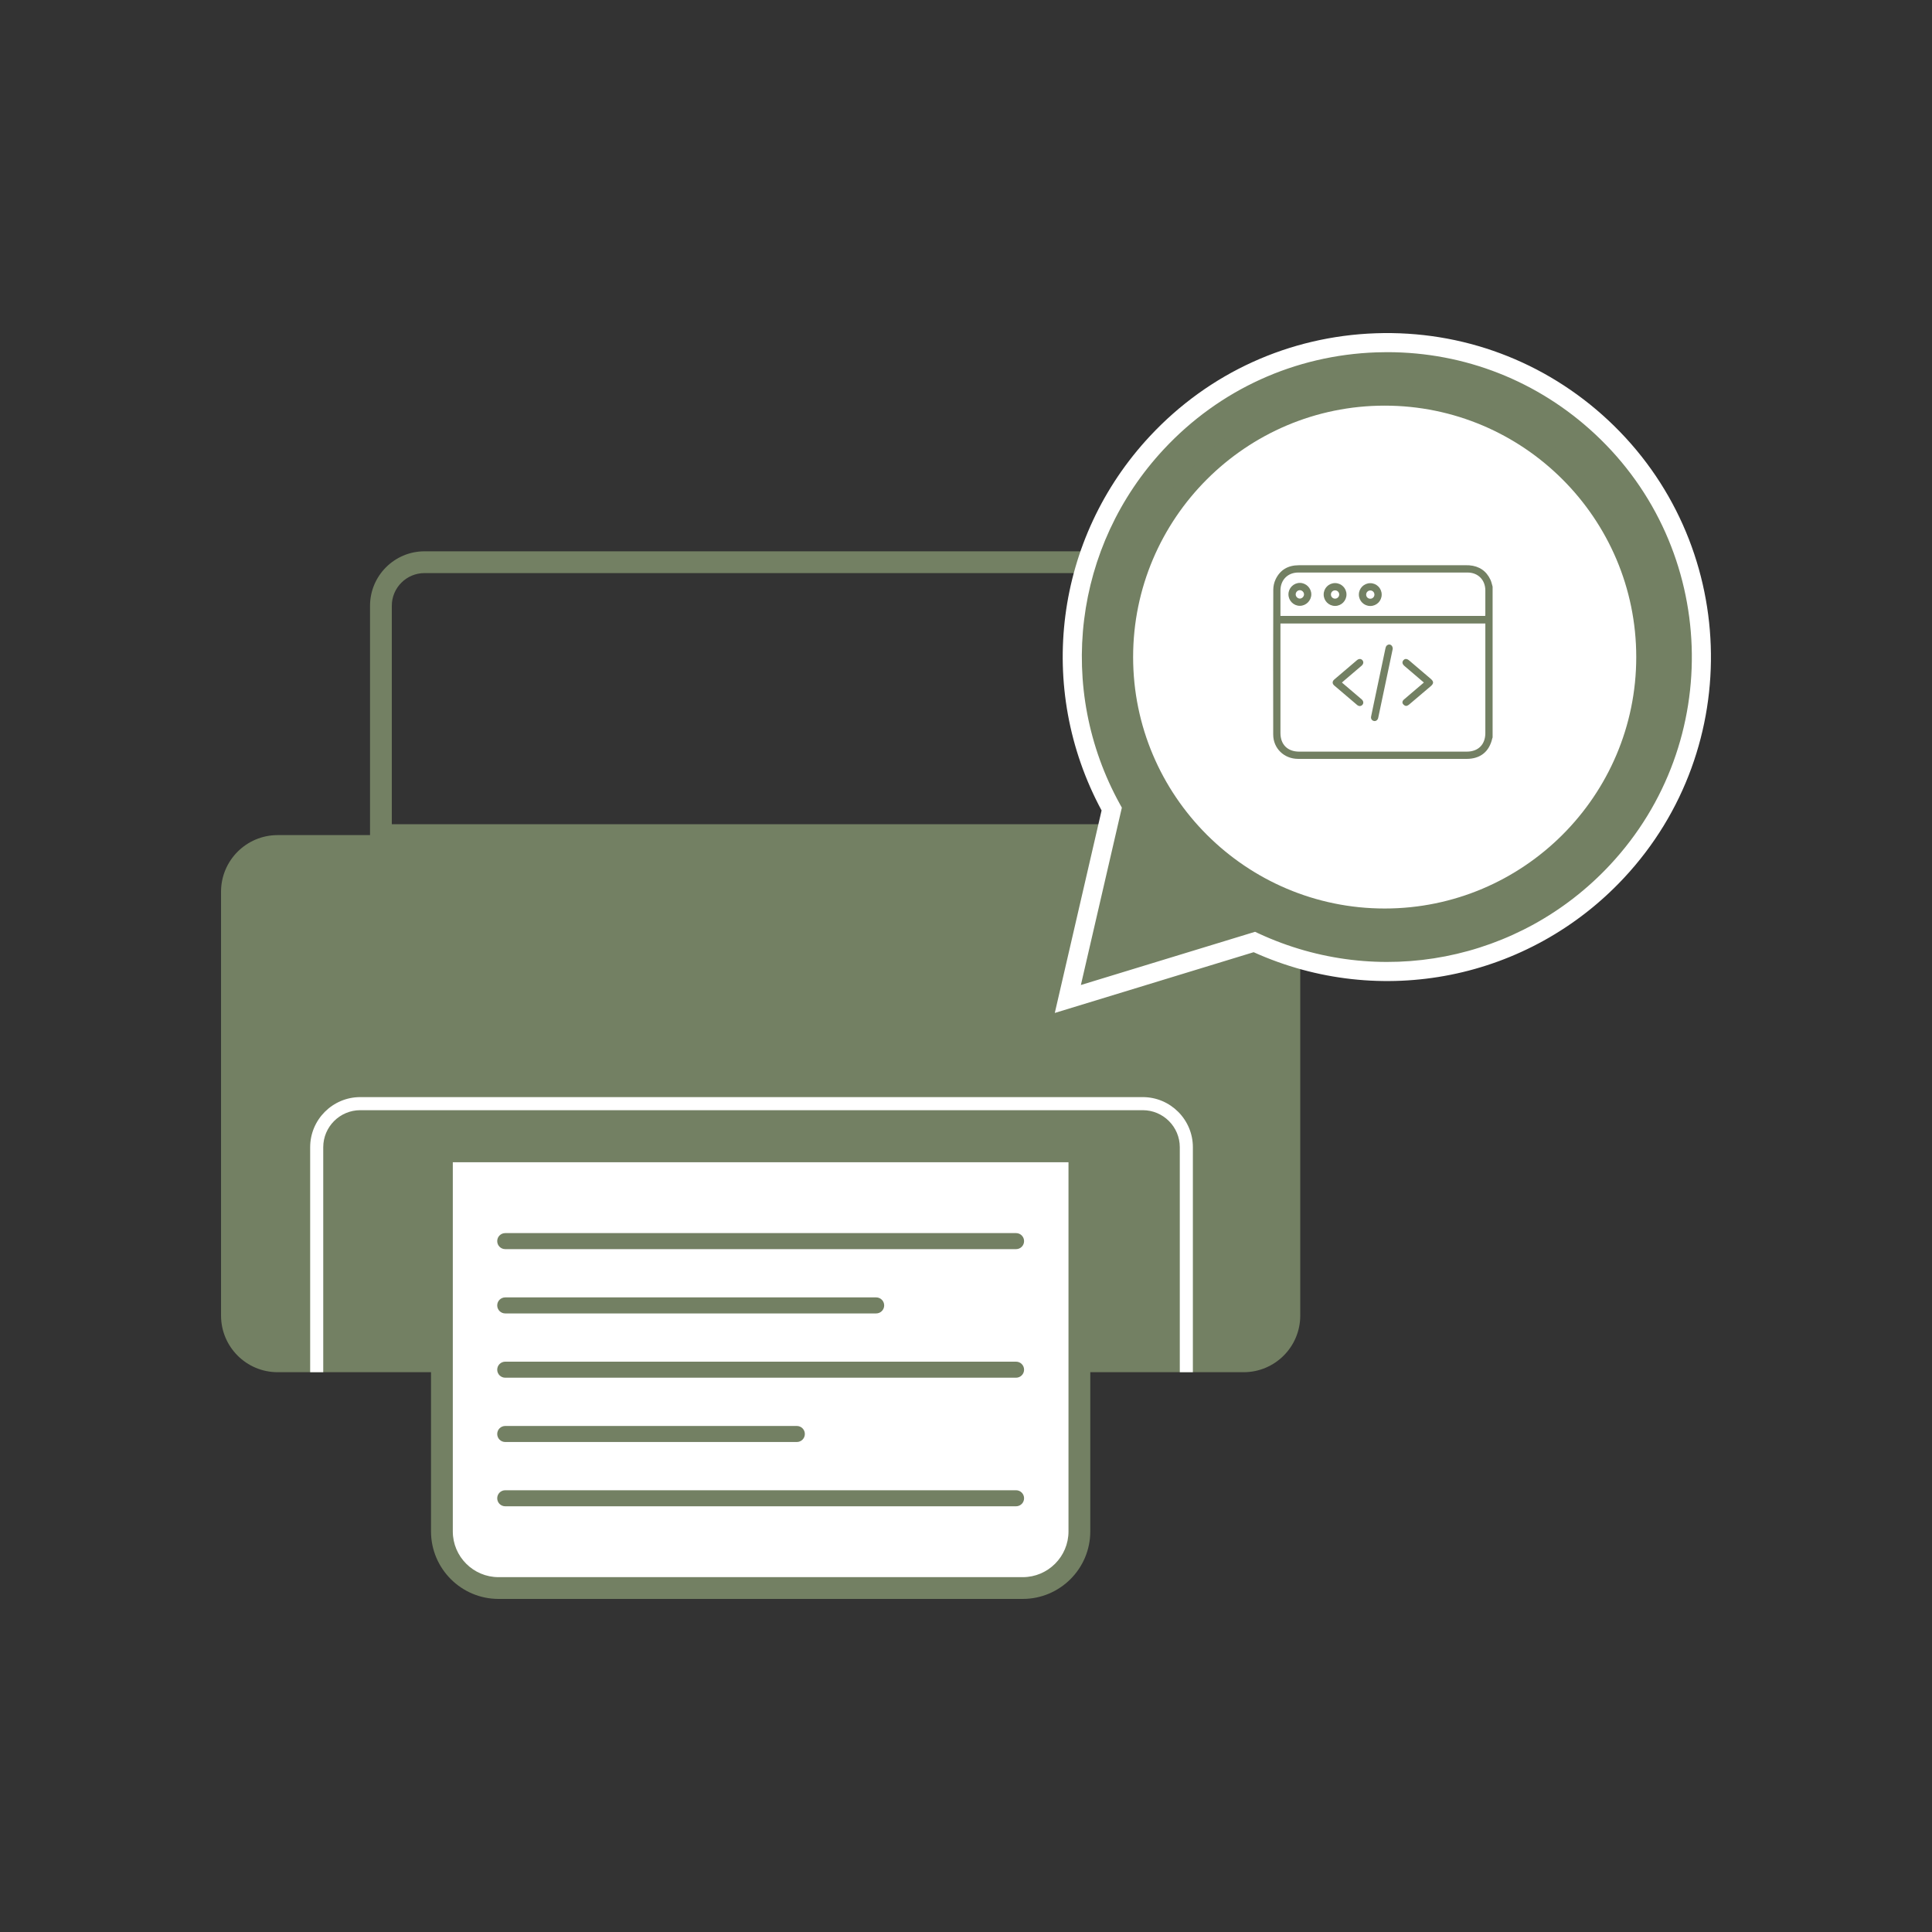
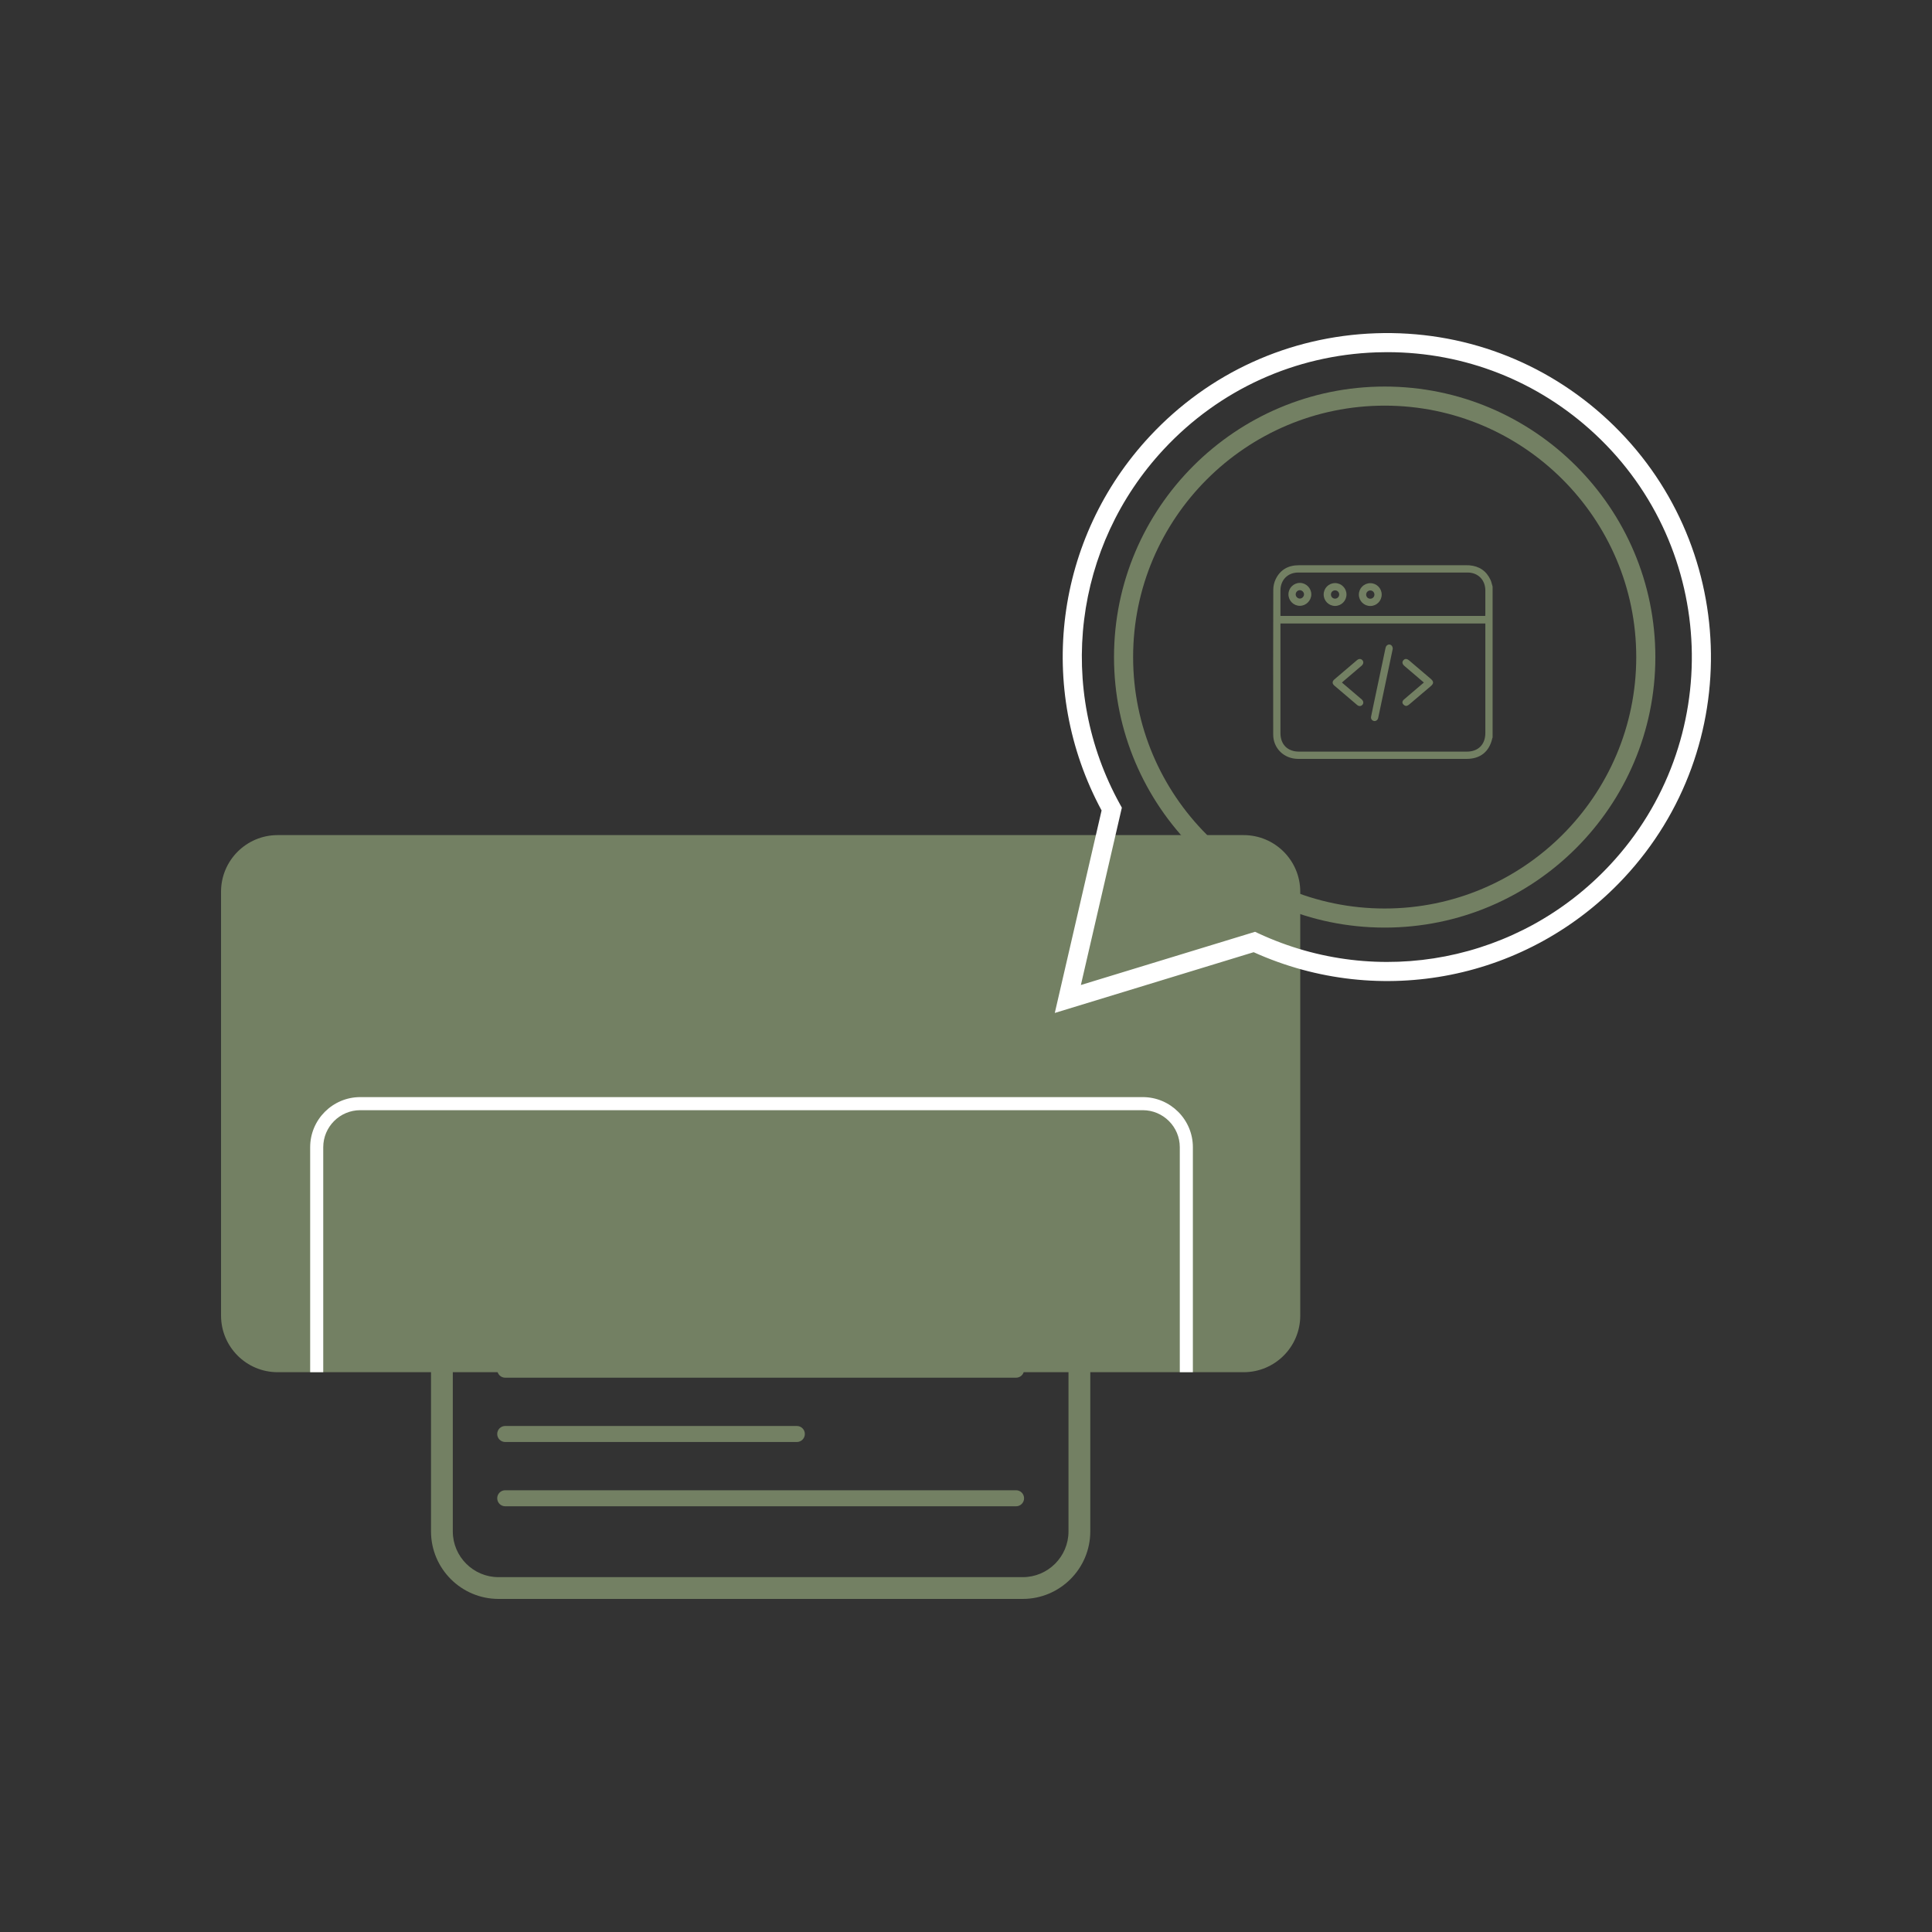
<svg xmlns="http://www.w3.org/2000/svg" id="Layer_1" x="0px" y="0px" viewBox="0 0 1000 1000" style="enable-background:new 0 0 1000 1000;" xml:space="preserve">
  <rect x="0" y="0" width="1000" height="1000" fill="#333333" stroke="none" />
  <style type="text/css">	.st0{fill:#738063;}	.st1{fill:#FFFFFF;}</style>
  <g>
    <g>
      <g>
        <g>
          <g>
            <g>
              <g>
                <path class="st0" d="M226.13,710.25h-82.41c-16.19,0-29.31-13.12-29.31-29.31V461.56c0-16.19,13.12-29.31,29.31-29.31H643.7        c16.19,0,29.31,13.12,29.31,29.31v219.38c0,16.19-13.12,29.31-29.31,29.31h-85.01" />
              </g>
            </g>
          </g>
          <g>
            <g>
              <g>
-                 <path class="st1" d="M529.38,821.97H258.04c-16.19,0-29.31-13.12-29.31-29.31V595.93h329.96v196.73        C558.69,808.84,545.57,821.97,529.38,821.97z" />
-               </g>
+                 </g>
            </g>
            <g>
              <g>
                <path class="st0" d="M529.38,827.6H258.04c-19.27,0-34.95-15.68-34.95-34.95V590.29h341.24v202.36        C564.33,811.93,548.65,827.6,529.38,827.6z M234.37,601.57v191.09c0,13.05,10.62,23.67,23.67,23.67h271.34        c13.05,0,23.67-10.62,23.67-23.67V601.57H234.37z" />
              </g>
            </g>
            <g>
              <g>
                <g>
-                   <path class="st0" d="M525.91,646.55h-264.4c-2.3,0-4.15-1.86-4.15-4.15c0-2.3,1.86-4.15,4.15-4.15h264.4         c2.3,0,4.15,1.86,4.15,4.15C530.06,644.7,528.21,646.55,525.91,646.55z" />
+                   <path class="st0" d="M525.91,646.55h-264.4c-2.3,0-4.15-1.86-4.15-4.15h264.4         c2.3,0,4.15,1.86,4.15,4.15C530.06,644.7,528.21,646.55,525.91,646.55z" />
                </g>
              </g>
              <g>
                <g>
                  <path class="st0" d="M453.5,679.83H261.51c-2.3,0-4.15-1.86-4.15-4.15c0-2.3,1.86-4.15,4.15-4.15H453.5         c2.3,0,4.15,1.86,4.15,4.15C457.65,677.97,455.79,679.83,453.5,679.83z" />
                </g>
              </g>
              <g>
                <g>
                  <path class="st0" d="M525.91,713.1h-264.4c-2.3,0-4.15-1.86-4.15-4.15c0-2.3,1.86-4.15,4.15-4.15h264.4         c2.3,0,4.15,1.86,4.15,4.15C530.06,711.24,528.21,713.1,525.91,713.1z" />
                </g>
              </g>
              <g>
                <g>
                  <path class="st0" d="M412.44,746.38H261.51c-2.3,0-4.15-1.86-4.15-4.15c0-2.3,1.86-4.15,4.15-4.15h150.93         c2.3,0,4.15,1.86,4.15,4.15C416.59,744.52,414.74,746.38,412.44,746.38z" />
                </g>
              </g>
              <g>
                <g>
                  <path class="st0" d="M525.91,779.65h-264.4c-2.3,0-4.15-1.86-4.15-4.15c0-2.3,1.86-4.15,4.15-4.15h264.4         c2.3,0,4.15,1.86,4.15,4.15C530.06,777.79,528.21,779.65,525.91,779.65z" />
                </g>
              </g>
            </g>
          </g>
          <g>
            <g>
              <g>
-                 <path class="st0" d="M595.89,437.89H191.53V313.55c0-15.55,12.65-28.19,28.19-28.19H567.7c15.55,0,28.19,12.65,28.19,28.19        V437.89z M202.81,426.61h381.81V313.55c0-9.33-7.59-16.92-16.92-16.92H219.72c-9.33,0-16.92,7.59-16.92,16.92V426.61z" />
-               </g>
+                 </g>
            </g>
          </g>
        </g>
      </g>
      <g>
        <g>
          <g>
            <path class="st1" d="M617.43,710.25h-6.77V593.8c0-10.57-8.6-19.17-19.17-19.17H186.48c-10.57,0-19.17,8.6-19.17,19.17v116.44      h-6.77V593.8c0-14.3,11.64-25.94,25.94-25.94h405.01c14.3,0,25.94,11.64,25.94,25.94V710.25z" />
          </g>
        </g>
      </g>
    </g>
    <g>
      <g>
        <g>
          <g>
            <g>
-               <path class="st0" d="M836.97,451.03c61.33-65.71,57.74-168.67-8.01-229.96s-168.77-57.71-230.1,8       c-49.31,52.83-56.62,129.73-23.43,189.7l-8,34.61l-14.72,63.69l62.55-19.1l33.99-10.38       C711.42,516.5,787.66,503.86,836.97,451.03z" />
-             </g>
+               </g>
          </g>
          <g>
            <g>
              <path class="st1" d="M545.96,524.3l24.22-104.81c-34.15-63.38-24.19-141.03,25.06-193.79c30.56-32.75,72.05-51.64,116.84-53.2       c44.72-1.55,87.49,14.41,120.25,44.95c67.64,63.05,71.35,169.35,8.25,236.95c-49.24,52.77-126.05,68.1-191.69,38.46       L545.96,524.3z M718.05,182.28c-1.88,0-3.75,0.03-5.63,0.1c-42.14,1.47-81.18,19.24-109.95,50.06       c-46.75,50.09-55.88,124.01-22.72,183.94l0.92,1.66l-21.21,91.8l90.15-27.54l1.72,0.8c62.13,28.9,135.27,14.65,182.02-35.44h0       c59.37-63.61,55.88-163.64-7.77-222.98C796.13,197.22,758.13,182.28,718.05,182.28z" />
            </g>
          </g>
        </g>
        <g>
          <g>
            <g>
-               <ellipse class="st1" cx="716.71" cy="340.09" rx="135.16" ry="135.08" />
-             </g>
+               </g>
          </g>
          <g>
            <g>
              <path class="st0" d="M716.71,480.12c-77.25,0-140.1-62.81-140.1-140.02s62.85-140.02,140.1-140.02       c77.25,0,140.1,62.81,140.1,140.02S793.97,480.12,716.71,480.12z M716.71,209.96c-71.8,0-130.21,58.38-130.21,130.14       s58.41,130.14,130.21,130.14c71.8,0,130.21-58.38,130.21-130.14S788.51,209.96,716.71,209.96z" />
            </g>
          </g>
        </g>
      </g>
      <g>
        <g>
          <path class="st0" d="M772.57,303.64c0,26.03,0,52.06,0,78.08c-0.06,0.13-0.13,0.26-0.16,0.41c-1.56,6.96-6.19,10.67-13.32,10.67     c-18.93,0-37.85,0-56.78,0c-10.17,0-20.33,0.02-30.5-0.01c-7.19-0.02-12.79-5.47-12.8-12.55c-0.04-25.03-0.04-50.05,0.04-75.08     c0.01-1.75,0.43-3.65,1.17-5.23c2.36-5.01,6.51-7.36,12.01-7.36c29.02,0,58.04,0,87.06,0c0.41,0,0.81-0.01,1.22,0.03     c5.12,0.41,8.83,2.89,10.99,7.57C771.99,301.26,772.21,302.48,772.57,303.64z M768.81,322.71c-35.43,0-70.7,0-106.05,0     c0,0.45,0,0.82,0,1.18c0,18.52,0,37.04,0,55.55c0,5.92,3.69,9.59,9.63,9.6c28.94,0,57.88,0,86.82,0c5.93,0,9.6-3.68,9.6-9.62     c0-18.48,0-36.96,0-55.44C768.81,323.58,768.81,323.18,768.81,322.71z M768.75,318.81c0.02-0.35,0.06-0.64,0.06-0.93     c0-4.1,0.02-8.21,0-12.31c-0.03-5.42-3.78-9.23-9.21-9.23c-29.21-0.02-58.41-0.02-87.62,0c-5.43,0-9.18,3.81-9.22,9.23     c-0.02,3.11,0,6.21,0,9.32c0,1.29,0,2.57,0,3.92C698.14,318.81,733.42,318.81,768.75,318.81z" />
        </g>
        <g>
          <path class="st0" d="M720.88,335.82c-0.44,2.11-0.93,4.46-1.42,6.8c-1.96,9.31-3.93,18.63-5.89,27.94     c-0.08,0.4-0.14,0.8-0.26,1.19c-0.31,1.04-1.26,1.65-2.18,1.43c-1.04-0.24-1.67-1.16-1.46-2.26c0.39-2.03,0.83-4.05,1.26-6.07     c2.06-9.75,4.12-19.49,6.17-29.24c0.19-0.88,0.5-1.63,1.43-1.93C719.73,333.3,720.89,334.23,720.88,335.82z" />
        </g>
        <g>
          <path class="st0" d="M694.57,353.28c2.73,2.33,5.37,4.58,8.01,6.82c0.76,0.65,1.54,1.27,2.27,1.94     c0.91,0.84,1.04,1.97,0.35,2.75c-0.72,0.82-1.81,0.9-2.77,0.09c-3.95-3.34-7.9-6.68-11.82-10.06c-1.12-0.97-1.11-2.15,0.04-3.14     c3.89-3.35,7.8-6.68,11.73-9.99c1.01-0.85,2.15-0.78,2.85,0.08c0.68,0.84,0.51,1.95-0.49,2.82c-2.94,2.53-5.9,5.04-8.86,7.55     C695.49,352.49,695.1,352.82,694.57,353.28z" />
        </g>
        <g>
          <path class="st0" d="M736.99,353.28c-3.37-2.88-6.63-5.65-9.89-8.44c-0.28-0.24-0.56-0.49-0.78-0.78     c-0.59-0.78-0.55-1.61,0.07-2.33c0.63-0.73,1.45-0.84,2.3-0.37c0.32,0.18,0.61,0.42,0.89,0.66c3.63,3.09,7.26,6.18,10.88,9.27     c1.74,1.48,1.73,2.49,0.01,3.95c-3.69,3.14-7.36,6.29-11.07,9.39c-0.48,0.4-1.19,0.82-1.74,0.75c-0.58-0.08-1.26-0.62-1.57-1.15     c-0.42-0.71-0.14-1.52,0.51-2.09c1.25-1.09,2.52-2.17,3.79-3.24C732.54,357.06,734.71,355.22,736.99,353.28z" />
        </g>
        <g>
          <path class="st0" d="M666.9,307.65c-0.01-3.26,2.64-5.93,5.9-5.94c3.22-0.01,5.93,2.7,5.93,5.92c0,3.22-2.71,5.94-5.92,5.94     C669.57,313.59,666.9,310.91,666.9,307.65z M672.78,305.48c-1.19,0.02-2.17,1.04-2.13,2.24c0.04,1.14,1.04,2.11,2.17,2.1     c1.16-0.01,2.18-1.09,2.14-2.25C674.91,306.44,673.9,305.47,672.78,305.48z" />
        </g>
        <g>
          <path class="st0" d="M715.16,307.72c0.02,3.28-2.59,5.92-5.86,5.94c-3.28,0.02-5.93-2.59-5.95-5.86     c-0.02-3.27,2.61-5.93,5.87-5.95C712.49,301.83,715.14,304.46,715.16,307.72z M709.23,309.9c1.17,0.02,2.12-0.88,2.17-2.05     c0.04-1.22-0.89-2.22-2.1-2.23c-1.21-0.02-2.19,0.96-2.18,2.17C707.13,308.95,708.06,309.89,709.23,309.9z" />
        </g>
        <g>
          <path class="st0" d="M685.13,307.73c-0.01-3.28,2.6-5.91,5.88-5.92c3.27-0.01,5.92,2.61,5.93,5.88     c0.01,3.26-2.63,5.93-5.89,5.94C687.79,313.63,685.14,311,685.13,307.73z M691.01,305.57c-1.18,0.01-2.1,0.93-2.12,2.1     c-0.02,1.22,0.94,2.2,2.15,2.19c1.16-0.01,2.11-0.96,2.13-2.11C693.2,306.54,692.22,305.56,691.01,305.57z" />
        </g>
      </g>
    </g>
  </g>
</svg>